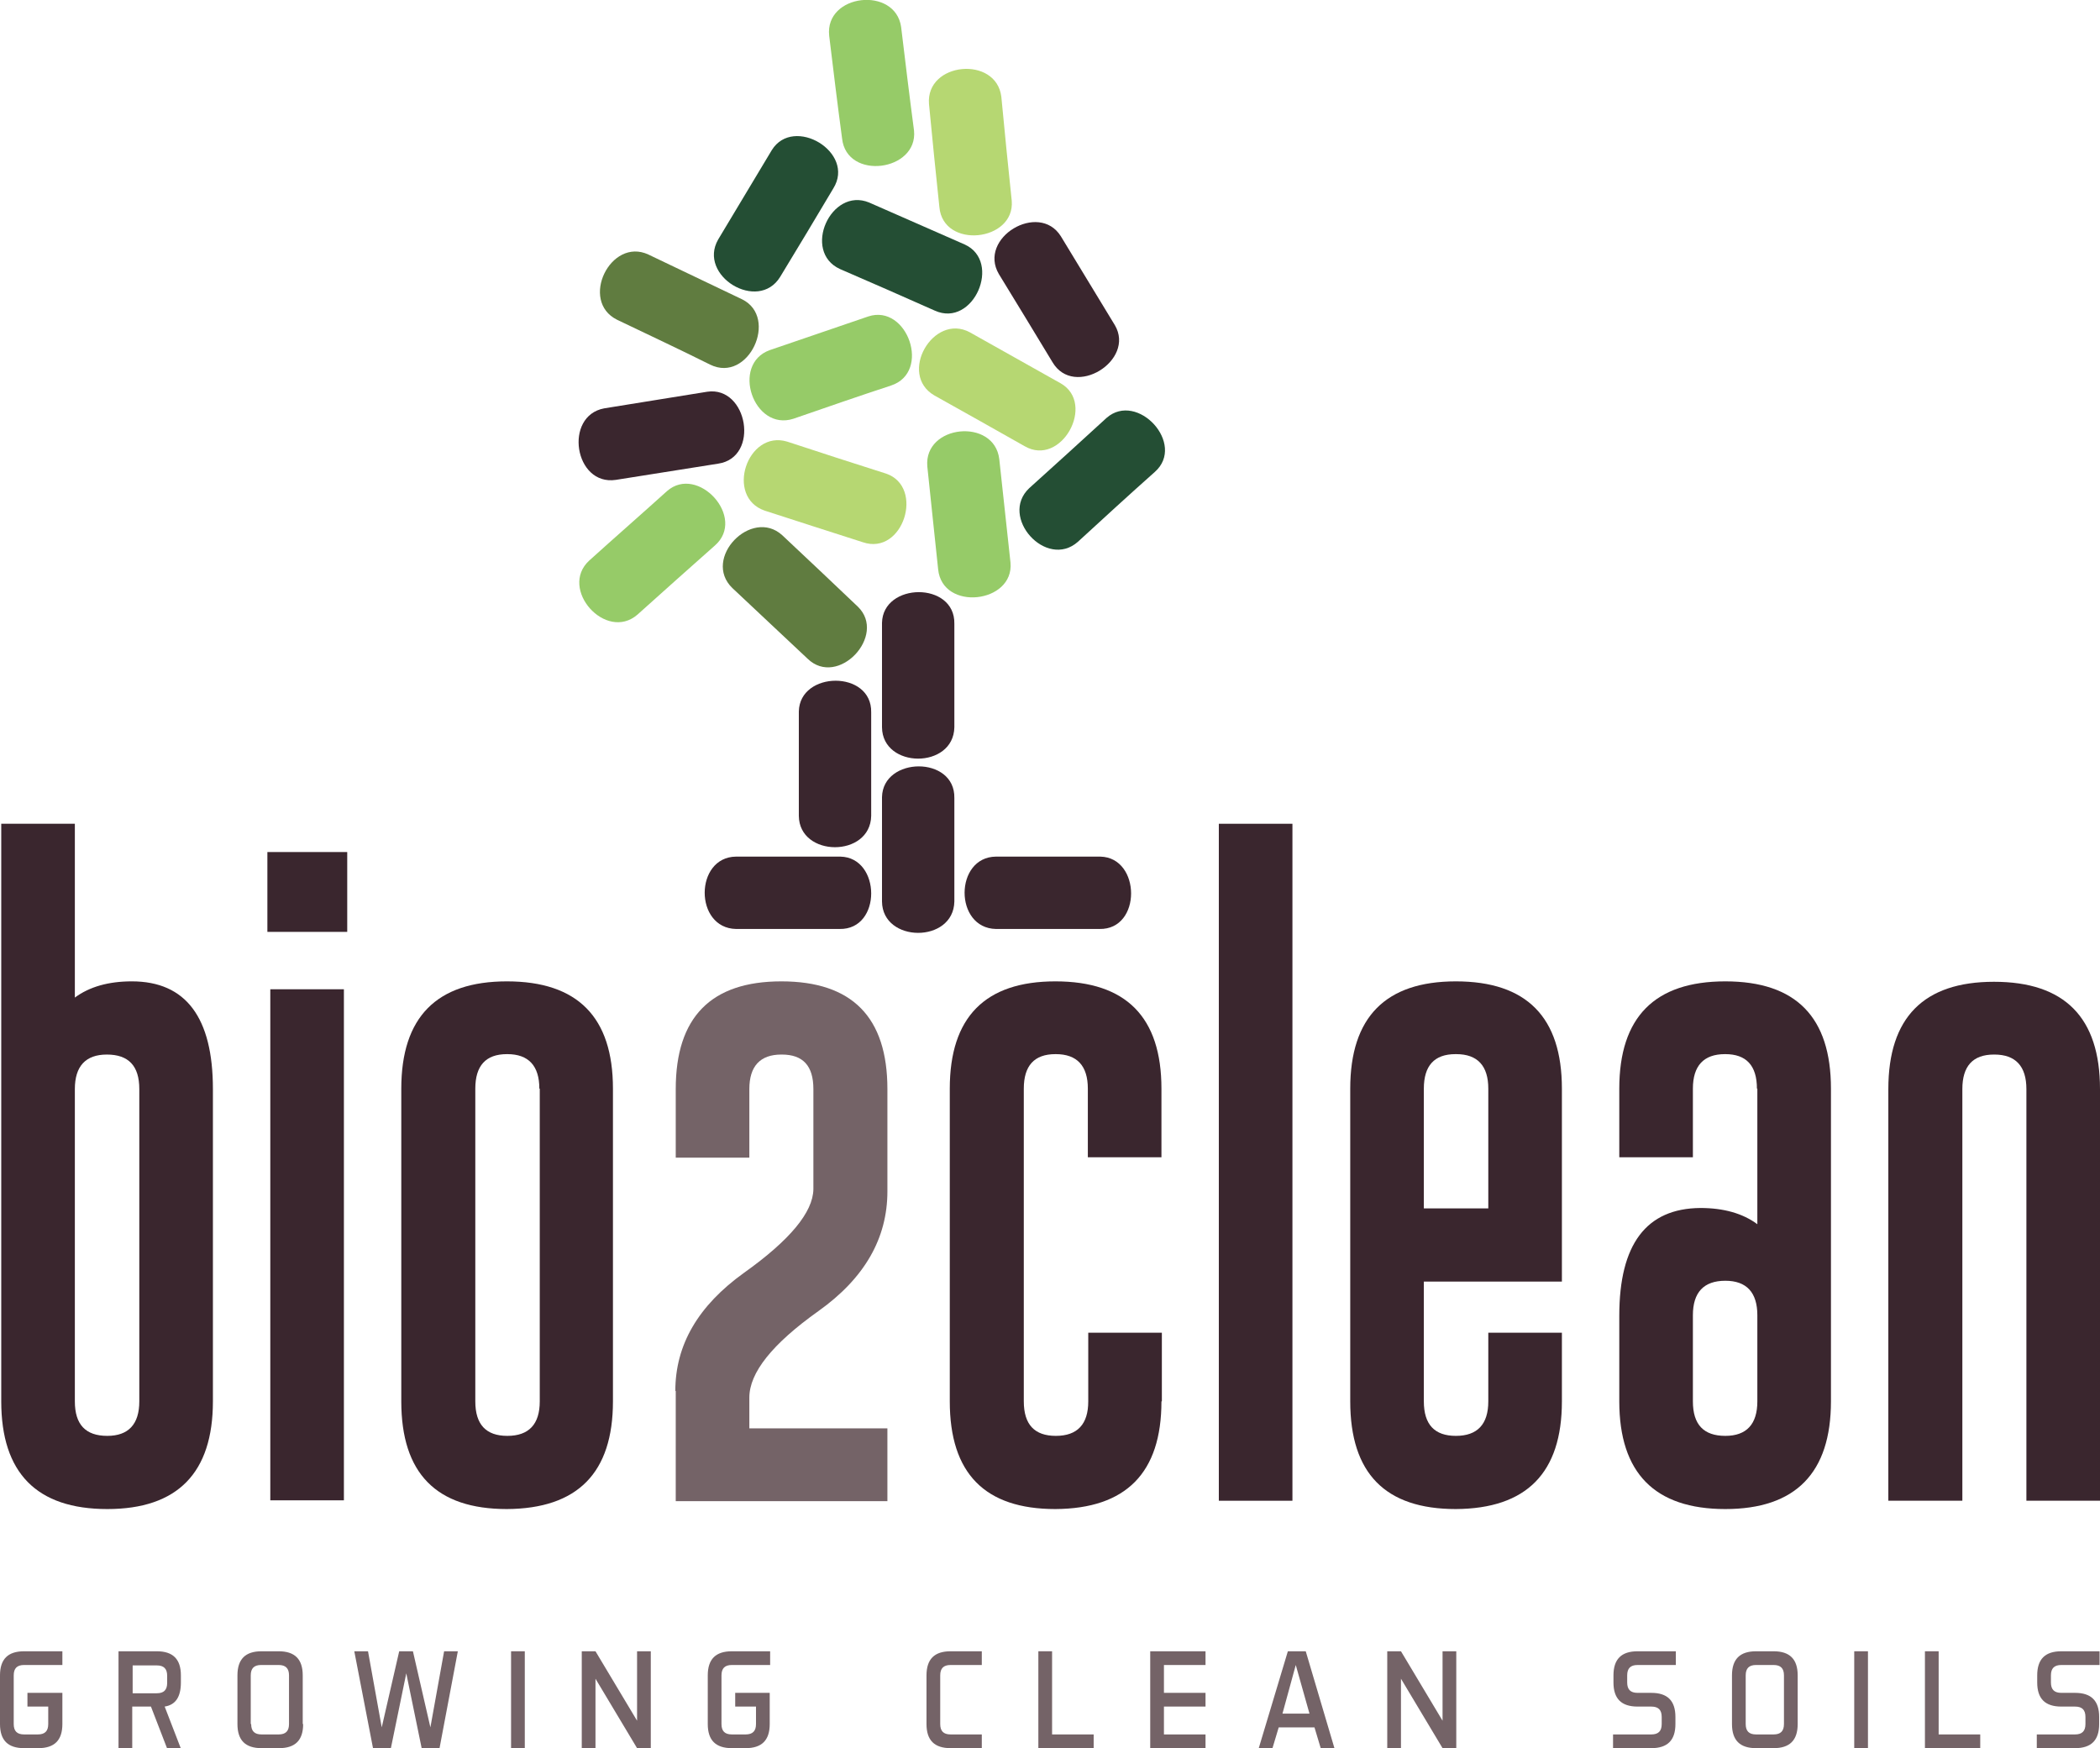
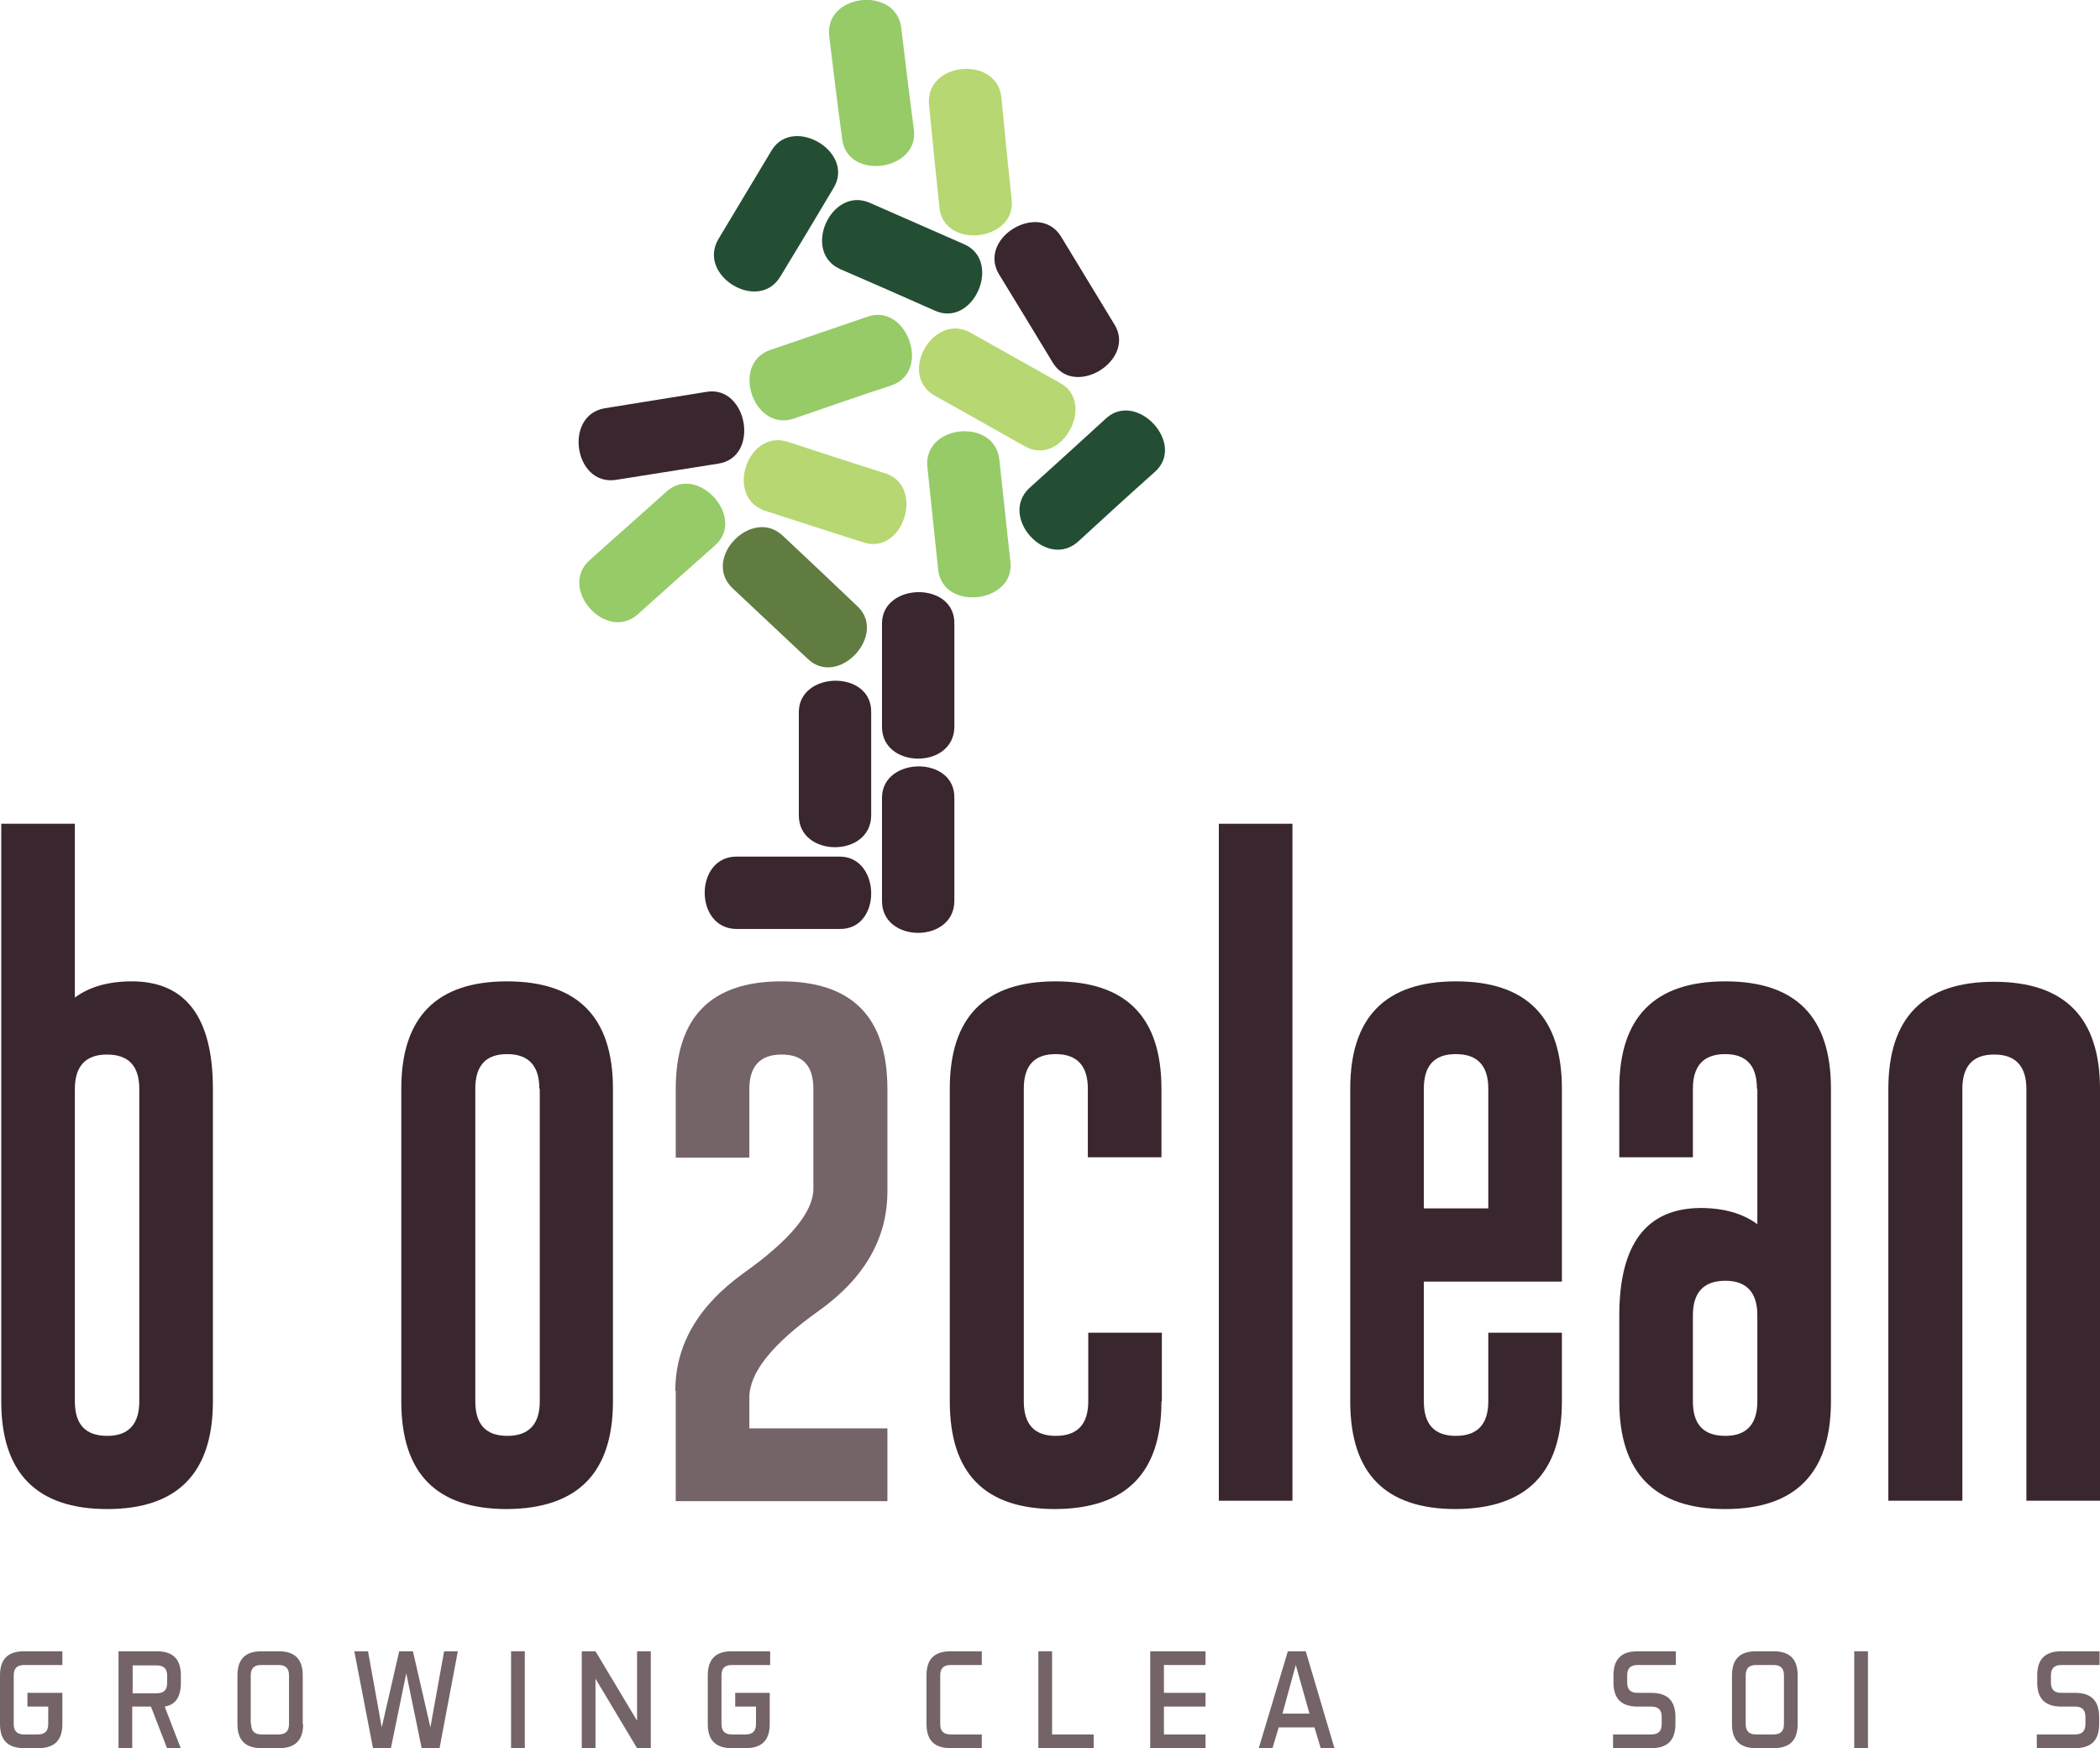
<svg xmlns="http://www.w3.org/2000/svg" version="1.1" id="Layer_1" x="0px" y="0px" viewBox="0 0 505 420.4" style="enable-background:new 0 0 505 420.4;" xml:space="preserve">
  <style type="text/css">
	.st0{fill:#3A262E;}
	.st1{fill:#746367;}
	.st2{fill-rule:evenodd;clip-rule:evenodd;fill:#B6D772;}
	.st3{fill-rule:evenodd;clip-rule:evenodd;fill:#3A262E;}
	.st4{fill-rule:evenodd;clip-rule:evenodd;fill:#607C40;}
	.st5{fill-rule:evenodd;clip-rule:evenodd;fill:#96CB68;}
	.st6{fill-rule:evenodd;clip-rule:evenodd;fill:#244E34;}
</style>
  <g>
    <path class="st0" d="M51.2,337c0,17.2-8.5,25.9-25.4,25.9c-17,0-25.5-8.7-25.5-25.9V198.1H18v41.8c3.5-2.6,8.1-3.9,13.7-3.9   c13,0,19.5,8.7,19.5,25.9V337z M18,337c0,5.6,2.6,8.3,7.8,8.3c5.1,0,7.7-2.8,7.7-8.3v-75.1c0-5.6-2.6-8.3-7.8-8.3   c-5.1,0-7.7,2.8-7.7,8.3V337z" />
-     <path class="st0" d="M64.3,204.9h19.2v19.2H64.3V204.9z M65,237.9h17.7v122.9H65V237.9z" />
    <path class="st0" d="M147.4,337c0,17.2-8.5,25.8-25.5,25.9c-17,0-25.4-8.6-25.4-25.9v-75.2c0-17.2,8.5-25.8,25.4-25.8   c17,0,25.5,8.6,25.5,25.8V337z M129.7,261.8c0-5.5-2.6-8.3-7.7-8.3h-0.1c-5.1,0-7.6,2.8-7.6,8.3V337c0,5.6,2.6,8.3,7.7,8.3   c5.2,0,7.8-2.8,7.8-8.3V261.8z" />
  </g>
  <path class="st1" d="M162.4,334.5c0-11.1,5.5-20.5,16.5-28.4c11.1-7.9,16.6-14.6,16.7-20.1v-24.1c0-5.6-2.5-8.3-7.6-8.3h-0.1  c-5.1,0-7.7,2.8-7.7,8.3v16.5h-17.7v-16.5c0-17.3,8.5-25.9,25.4-25.9c17,0,25.5,8.6,25.5,25.9v24.6c0,11.3-5.5,20.9-16.6,28.8  c-11.1,7.9-16.6,14.8-16.6,20.8v7.4h33.2v17.5h-50.9V334.5z" />
  <g>
    <path class="st0" d="M279.3,337c0,17.2-8.5,25.8-25.5,25.9c-17,0-25.4-8.6-25.4-25.9v-75.2c0-17.2,8.5-25.8,25.4-25.8   c17,0,25.5,8.6,25.5,25.8v16.5h-17.7v-16.5c0-5.5-2.6-8.3-7.7-8.3h-0.1c-5.1,0-7.6,2.8-7.6,8.3V337c0,5.6,2.6,8.3,7.7,8.3   c5.2,0,7.8-2.8,7.8-8.3v-16.5h17.7V337z" />
    <rect x="293.1" y="198.1" class="st0" width="17.7" height="162.8" />
    <path class="st0" d="M342.4,308.2V337c0,5.6,2.6,8.3,7.7,8.3c5.2,0,7.8-2.8,7.8-8.3v-16.5h17.7V337c0,17.2-8.5,25.8-25.5,25.9   c-17,0-25.4-8.6-25.4-25.9v-75.2c0-17.2,8.5-25.8,25.4-25.8c17,0,25.5,8.6,25.5,25.8v46.4H342.4z M342.4,290.6h15.5v-28.8   c0-5.5-2.6-8.3-7.7-8.3H350c-5.1,0-7.6,2.8-7.6,8.3V290.6z" />
    <path class="st0" d="M422.5,261.8c0-5.6-2.6-8.3-7.6-8.3h-0.1c-5.1,0-7.7,2.8-7.7,8.3v16.5h-17.7v-16.5c0-17.2,8.5-25.8,25.5-25.8   c17,0,25.4,8.6,25.4,25.8V337c0,17.2-8.5,25.9-25.4,25.9c-17,0-25.5-8.7-25.5-25.9v-20.6c0-17.2,6.5-25.8,19.5-25.9   c5.6,0,10.2,1.3,13.7,3.9V261.8z M407.1,337c0,5.6,2.6,8.3,7.8,8.3c5.1,0,7.7-2.8,7.7-8.3v-20.7c0-5.5-2.6-8.3-7.7-8.3   c-5.2,0-7.8,2.8-7.8,8.3V337z" />
    <path class="st0" d="M471.8,360.9h-17.7v-99c0-17.2,8.5-25.8,25.4-25.8c17,0,25.5,8.6,25.5,25.8v99h-17.7v-99   c0-5.5-2.6-8.3-7.7-8.3h-0.1c-5.1,0-7.6,2.8-7.6,8.3V360.9z" />
  </g>
  <g>
    <path class="st2" d="M223.4,25c-0.8-10.1,16.2-11.7,17.4-1.7c0.8,8.3,1.6,16.6,2.5,25c0.8,9.8-16.5,11.7-17.4,1.5   C225,41.5,224.2,33.2,223.4,25" />
    <path class="st2" d="M183.9,122.8c-9.6-3.3-4.2-19.5,5.4-16.6c7.9,2.6,15.9,5.2,23.8,7.7c9.3,3.2,4.1,19.8-5.6,16.5   C199.6,127.9,191.7,125.3,183.9,122.8" />
    <path class="st2" d="M224.7,95.1c-8.8-5.1-0.3-19.9,8.5-15.2c7.3,4.1,14.6,8.2,21.9,12.3c8.5,4.9,0.1,20.2-8.7,15.1   C239.2,103.2,232,99.2,224.7,95.1" />
    <path class="st3" d="M240.2,65.9c-5.1-8.7,9.6-17.5,14.9-9.1c4.3,7.1,8.7,14.3,13,21.4c5,8.5-9.8,17.7-15,8.9   C248.8,80,244.5,72.9,240.2,65.9" />
    <path class="st3" d="M229.5,174.9c-0.2,10.1-17.3,10-17.4,0c0-8.4,0-16.7,0-25.1c0.2-9.8,17.6-10,17.4,0.2   C229.5,158.4,229.5,166.7,229.5,174.9" />
    <path class="st3" d="M229.5,216.8c-0.2,10.1-17.3,10-17.4,0c0-8.4,0-16.7,0-25.1c0.2-9.8,17.6-10,17.4,0.2   C229.5,200.3,229.5,208.6,229.5,216.8" />
    <path class="st3" d="M209.5,196.2c-0.2,10.1-17.3,10-17.4,0c0-8.4,0-16.7,0-25.1c0.2-9.8,17.6-10,17.4,0.2   C209.5,179.6,209.5,187.9,209.5,196.2" />
    <path class="st3" d="M177,223.4c-10.1-0.2-10-17.3,0-17.4c8.4,0,16.7,0,25.1,0c9.8,0.2,10,17.6-0.2,17.4   C193.6,223.4,185.3,223.4,177,223.4" />
-     <path class="st3" d="M239.5,223.4c-10.1-0.2-10-17.3,0-17.4c8.4,0,16.7,0,25.1,0c9.8,0.2,10,17.6-0.2,17.4   C256.1,223.4,247.8,223.4,239.5,223.4" />
    <path class="st3" d="M148.1,115.4c-10,1.5-12.6-15.4-2.8-17.2c8.3-1.3,16.5-2.7,24.8-4c9.7-1.4,12.7,15.8,2.6,17.3   C164.5,112.8,156.3,114.1,148.1,115.4" />
    <path class="st4" d="M176.1,141.4c-7.3-7.1,4.6-19.4,12-12.7c6.1,5.7,12.2,11.5,18.2,17.2c7.1,6.9-4.8,19.6-12.1,12.5   C188.2,152.8,182.2,147.1,176.1,141.4" />
-     <path class="st4" d="M148.4,76.9c-9.1-4.5-1.6-19.9,7.5-15.7c7.5,3.6,15.1,7.2,22.6,10.8c8.8,4.4,1.5,20.2-7.7,15.7   C163.4,84,155.9,80.5,148.4,76.9" />
    <path class="st5" d="M223,112.2c-0.9-10.1,16.1-11.8,17.3-1.8c0.9,8.3,1.8,16.6,2.7,24.9c0.9,9.8-16.4,11.8-17.4,1.6   C224.7,128.7,223.9,120.5,223,112.2" />
    <path class="st5" d="M199.4,8.6c-1.1-10.1,15.9-12,17.3-2.1c1,8.3,2,16.6,3.1,24.9c1,9.8-16.2,12.1-17.3,1.9   C201.4,25.1,200.4,16.9,199.4,8.6" />
    <path class="st5" d="M153.3,147.8c-7.6,6.6-19-6.2-11.6-13c6.2-5.6,12.5-11.1,18.7-16.7c7.4-6.5,19.2,6.4,11.5,13.1   C165.6,136.8,159.4,142.3,153.3,147.8" />
    <path class="st5" d="M190.8,100.7c-9.6,3.1-15.1-13.1-5.7-16.5c7.9-2.7,15.8-5.4,23.7-8.1c9.4-3.1,15.2,13.4,5.5,16.6   C206.4,95.3,198.6,98,190.8,100.7" />
    <path class="st6" d="M202,64.7c-9.2-4.2-2.2-19.8,7-16c7.7,3.4,15.3,6.7,23,10.1c9,4.1,2.1,20.1-7.2,15.9   C217.2,71.3,209.6,68,202,64.7" />
    <path class="st6" d="M259.2,130.3c-7.6,6.7-19-6-11.7-12.9c6.2-5.6,12.4-11.2,18.6-16.9c7.4-6.5,19.2,6.3,11.6,13   C271.4,119.1,265.3,124.7,259.2,130.3" />
    <path class="st6" d="M187.6,66.6c-5.3,8.6-19.9-0.3-14.9-9c4.3-7.2,8.6-14.3,12.9-21.5c5.2-8.4,20.2,0.5,14.8,9.2   C196.2,52.4,191.9,59.5,187.6,66.6" />
  </g>
  <g>
    <path class="st1" d="M3.3,414.6c0,1.7,0.8,2.5,2.5,2.5h3.3c1.7,0,2.5-0.8,2.5-2.5v-4.2h-5v-3.3H15v7.5c0,3.9-1.9,5.8-5.8,5.8H5.8   c-3.9,0-5.8-1.9-5.8-5.8v-11.7c0-3.9,1.9-5.8,5.8-5.8H15v3.3H5.8c-1.7,0-2.5,0.8-2.5,2.5V414.6z" />
    <path class="st1" d="M36.3,410.4h-4.5v10h-3.3v-23.3h9.2c3.9,0,5.8,1.9,5.8,5.8v1.7c0,3.5-1.3,5.4-3.9,5.8l3.9,10.1h-3.3   L36.3,410.4z M31.9,400.5v6.7h5.8c1.7,0,2.5-0.8,2.5-2.5v-1.7c0-1.7-0.8-2.5-2.5-2.5H31.9z" />
-     <path class="st1" d="M72.9,414.6c0,3.9-1.9,5.8-5.8,5.8h-4.2c-3.9,0-5.8-1.9-5.8-5.8v-11.7c0-3.9,1.9-5.8,5.8-5.8H67   c3.9,0,5.8,1.9,5.8,5.8V414.6z M60.4,414.6c0,1.7,0.8,2.5,2.5,2.5H67c1.7,0,2.5-0.8,2.5-2.5v-11.7c0-1.7-0.8-2.5-2.5-2.5h-4.2   c-1.7,0-2.5,0.8-2.5,2.5V414.6z" />
+     <path class="st1" d="M72.9,414.6c0,3.9-1.9,5.8-5.8,5.8h-4.2c-3.9,0-5.8-1.9-5.8-5.8v-11.7c0-3.9,1.9-5.8,5.8-5.8H67   c3.9,0,5.8,1.9,5.8,5.8V414.6M60.4,414.6c0,1.7,0.8,2.5,2.5,2.5H67c1.7,0,2.5-0.8,2.5-2.5v-11.7c0-1.7-0.8-2.5-2.5-2.5h-4.2   c-1.7,0-2.5,0.8-2.5,2.5V414.6z" />
    <path class="st1" d="M105.7,420.4h-4.3l-3.7-18l-3.7,18h-4.3l-4.5-23.3h3.3l3.3,18.3l4.2-18.3h3.3l4.2,18.3l3.3-18.3h3.3   L105.7,420.4z" />
    <path class="st1" d="M126.2,397.1v23.3h-3.3v-23.3H126.2z" />
    <path class="st1" d="M143.2,397.1l10,16.7v-16.7h3.3v23.3h-3.3l-10-16.7v16.7h-3.3v-23.3H143.2z" />
    <path class="st1" d="M173.5,414.6c0,1.7,0.8,2.5,2.5,2.5h3.3c1.7,0,2.5-0.8,2.5-2.5v-4.2h-5v-3.3h8.3v7.5c0,3.9-1.9,5.8-5.8,5.8   H176c-3.9,0-5.8-1.9-5.8-5.8v-11.7c0-3.9,1.9-5.8,5.8-5.8h9.2v3.3H176c-1.7,0-2.5,0.8-2.5,2.5V414.6z" />
    <path class="st1" d="M226.1,414.6c0,1.7,0.8,2.5,2.5,2.5h7.5v3.3h-7.5c-3.9,0-5.8-1.9-5.8-5.8v-11.7c0-3.9,1.9-5.8,5.8-5.8h7.5v3.3   h-7.5c-1.7,0-2.5,0.8-2.5,2.5V414.6z" />
    <path class="st1" d="M253,417.1h10v3.3h-13.3v-23.3h3.3V417.1z" />
    <path class="st1" d="M289.9,407.1v3.3h-10v6.7h10v3.3h-13.3v-23.3h13.3v3.3h-10v6.7H289.9z" />
    <path class="st1" d="M320.9,420.4h-3.3l-1.5-5h-8.6l-1.5,5h-3.3l7-23.3h4.3L320.9,420.4z M308.4,412.1h6.5l-3.3-11.7L308.4,412.1z" />
-     <path class="st1" d="M336.9,397.1l10,16.7v-16.7h3.3v23.3h-3.3l-10-16.7v16.7h-3.3v-23.3H336.9z" />
    <path class="st1" d="M387.9,420.4v-3.3h9.2c1.7,0,2.5-0.8,2.5-2.5v-1.7c0-1.7-0.8-2.5-2.5-2.5h-3.3c-3.9,0-5.8-1.9-5.8-5.8v-1.7   c0-3.9,1.9-5.8,5.8-5.8h9.2v3.3h-9.2c-1.7,0-2.5,0.8-2.5,2.5v1.7c0,1.7,0.8,2.5,2.5,2.5h3.3c3.9,0,5.8,1.9,5.8,5.8v1.7   c0,3.9-1.9,5.8-5.8,5.8H387.9z" />
    <path class="st1" d="M432.3,414.6c0,3.9-1.9,5.8-5.8,5.8h-4.2c-3.9,0-5.8-1.9-5.8-5.8v-11.7c0-3.9,1.9-5.8,5.8-5.8h4.2   c3.9,0,5.8,1.9,5.8,5.8V414.6z M419.8,414.6c0,1.7,0.8,2.5,2.5,2.5h4.2c1.7,0,2.5-0.8,2.5-2.5v-11.7c0-1.7-0.8-2.5-2.5-2.5h-4.2   c-1.7,0-2.5,0.8-2.5,2.5V414.6z" />
    <path class="st1" d="M449.2,397.1v23.3h-3.3v-23.3H449.2z" />
-     <path class="st1" d="M466.2,417.1h10v3.3h-13.3v-23.3h3.3V417.1z" />
    <path class="st1" d="M489.8,420.4v-3.3h9.2c1.7,0,2.5-0.8,2.5-2.5v-1.7c0-1.7-0.8-2.5-2.5-2.5h-3.3c-3.9,0-5.8-1.9-5.8-5.8v-1.7   c0-3.9,1.9-5.8,5.8-5.8h9.2v3.3h-9.2c-1.7,0-2.5,0.8-2.5,2.5v1.7c0,1.7,0.8,2.5,2.5,2.5h3.3c3.9,0,5.8,1.9,5.8,5.8v1.7   c0,3.9-1.9,5.8-5.8,5.8H489.8z" />
  </g>
</svg>